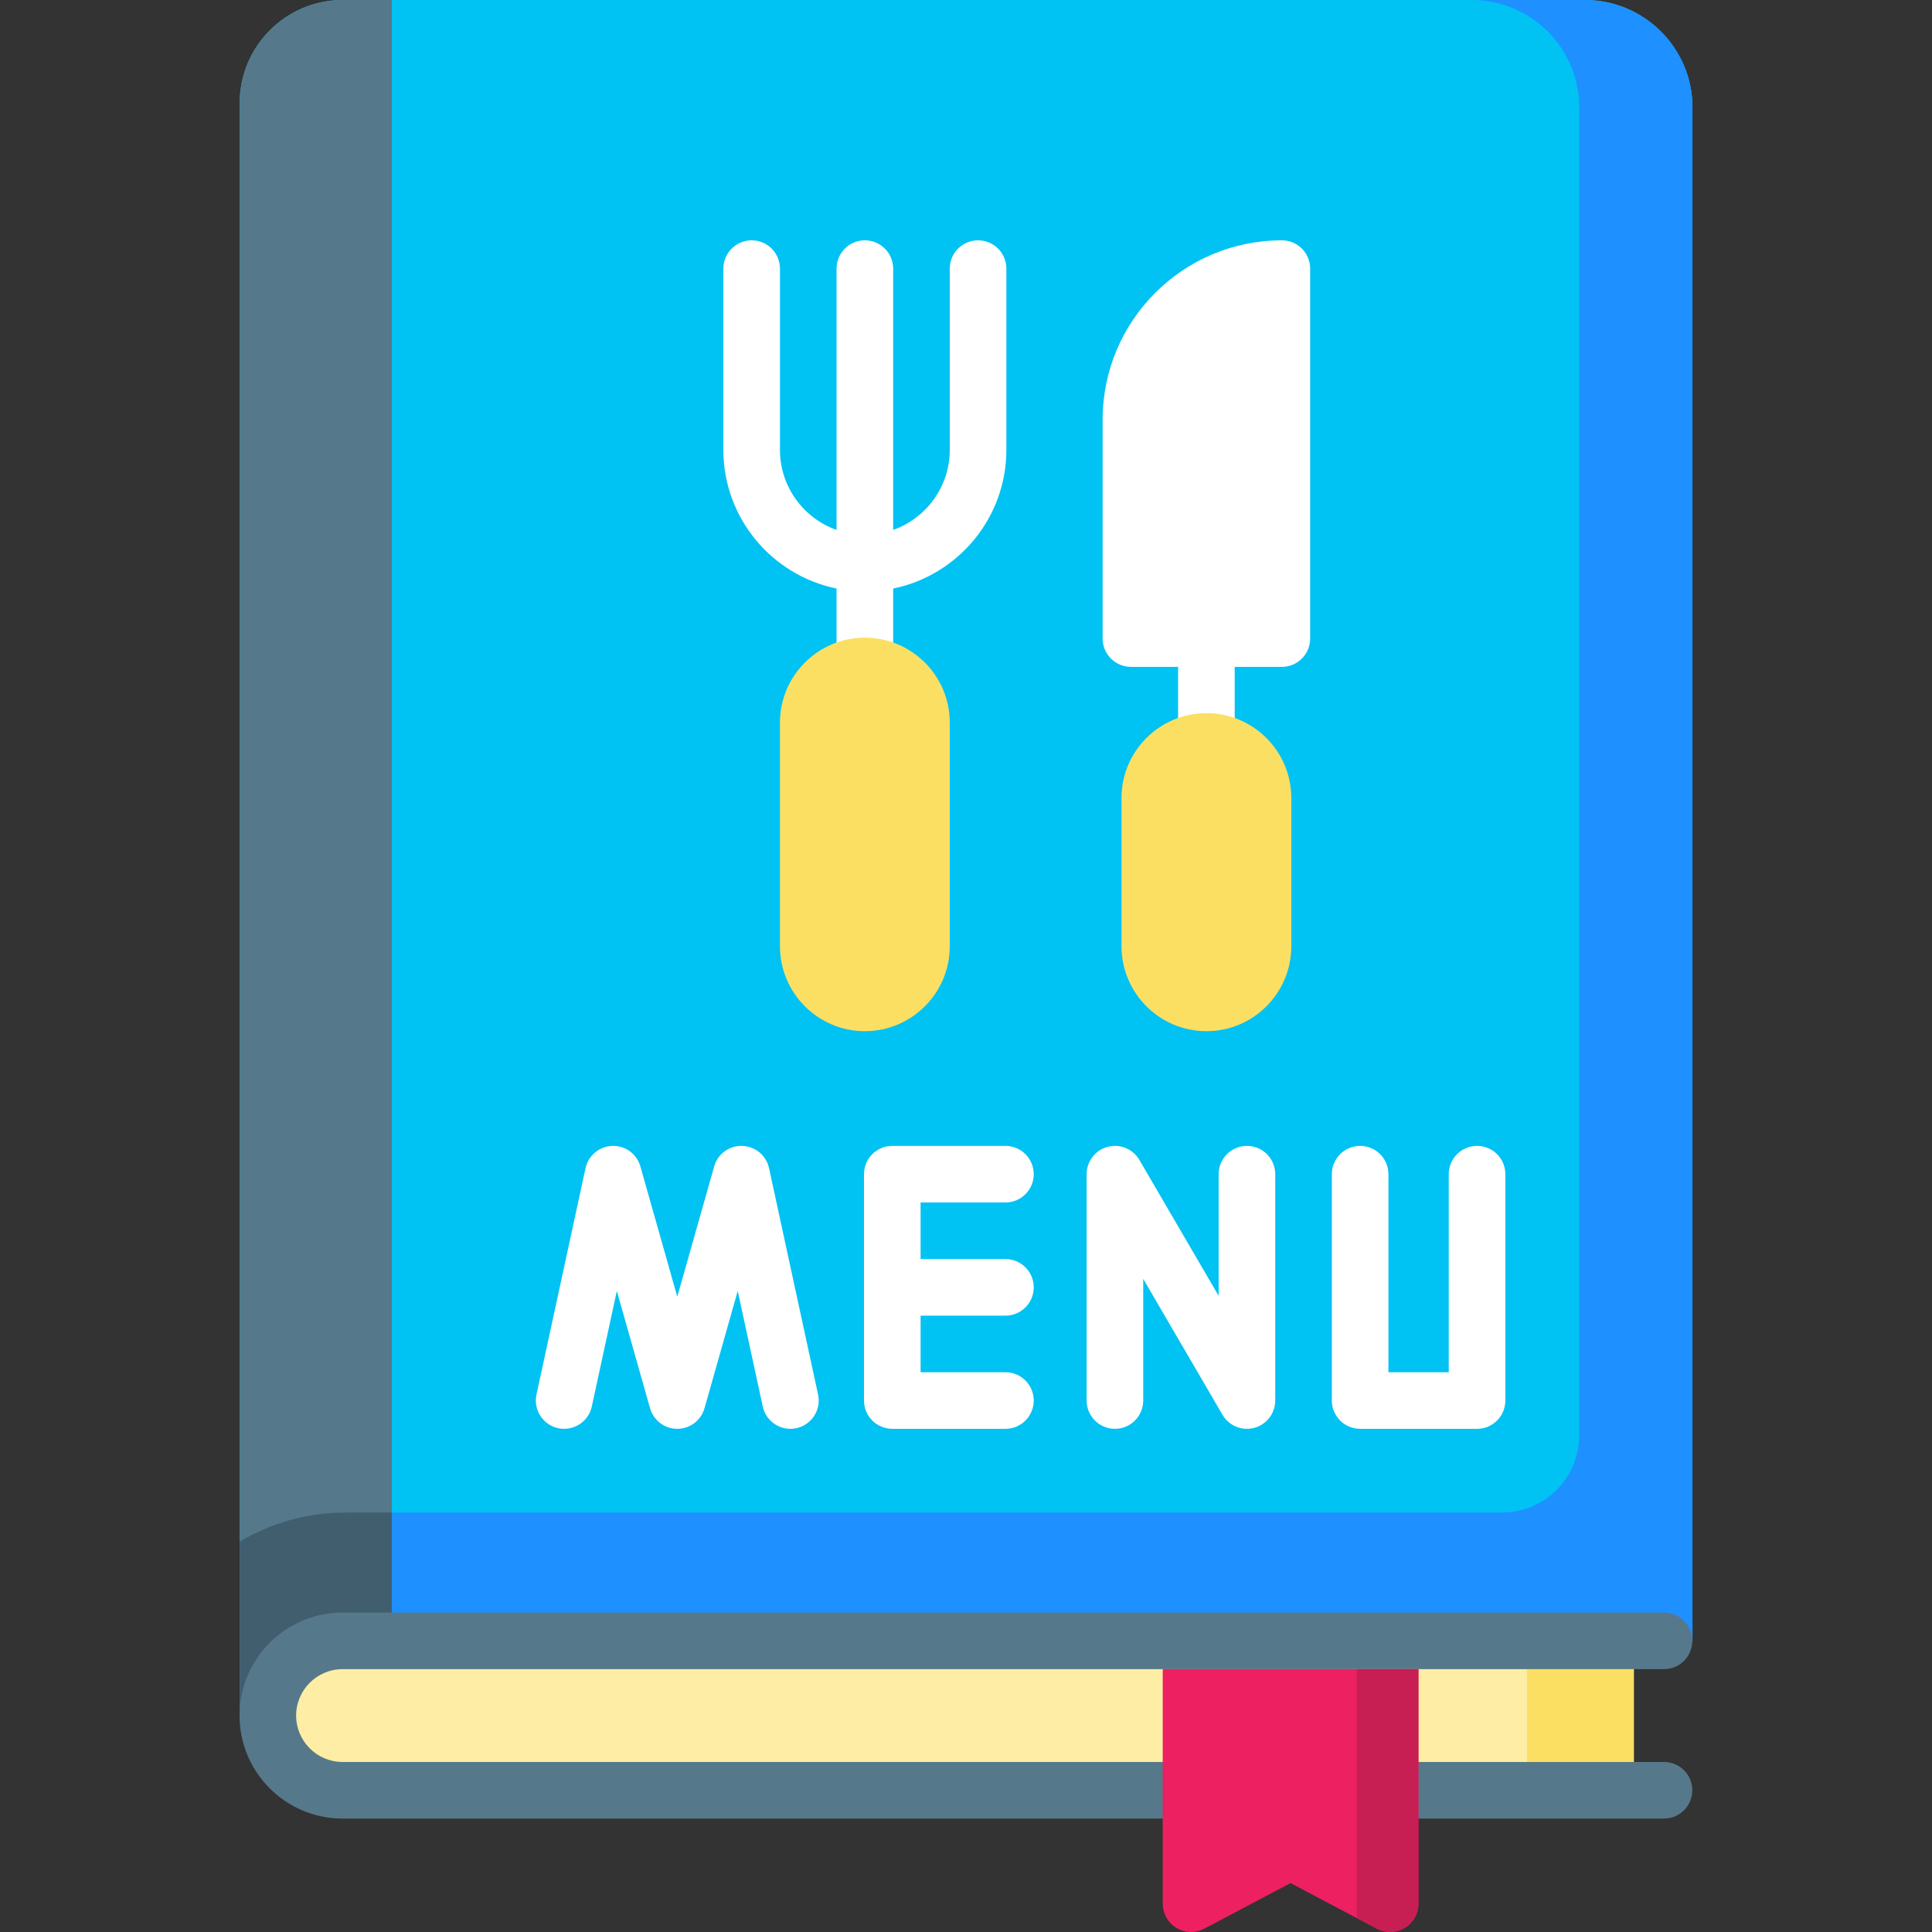
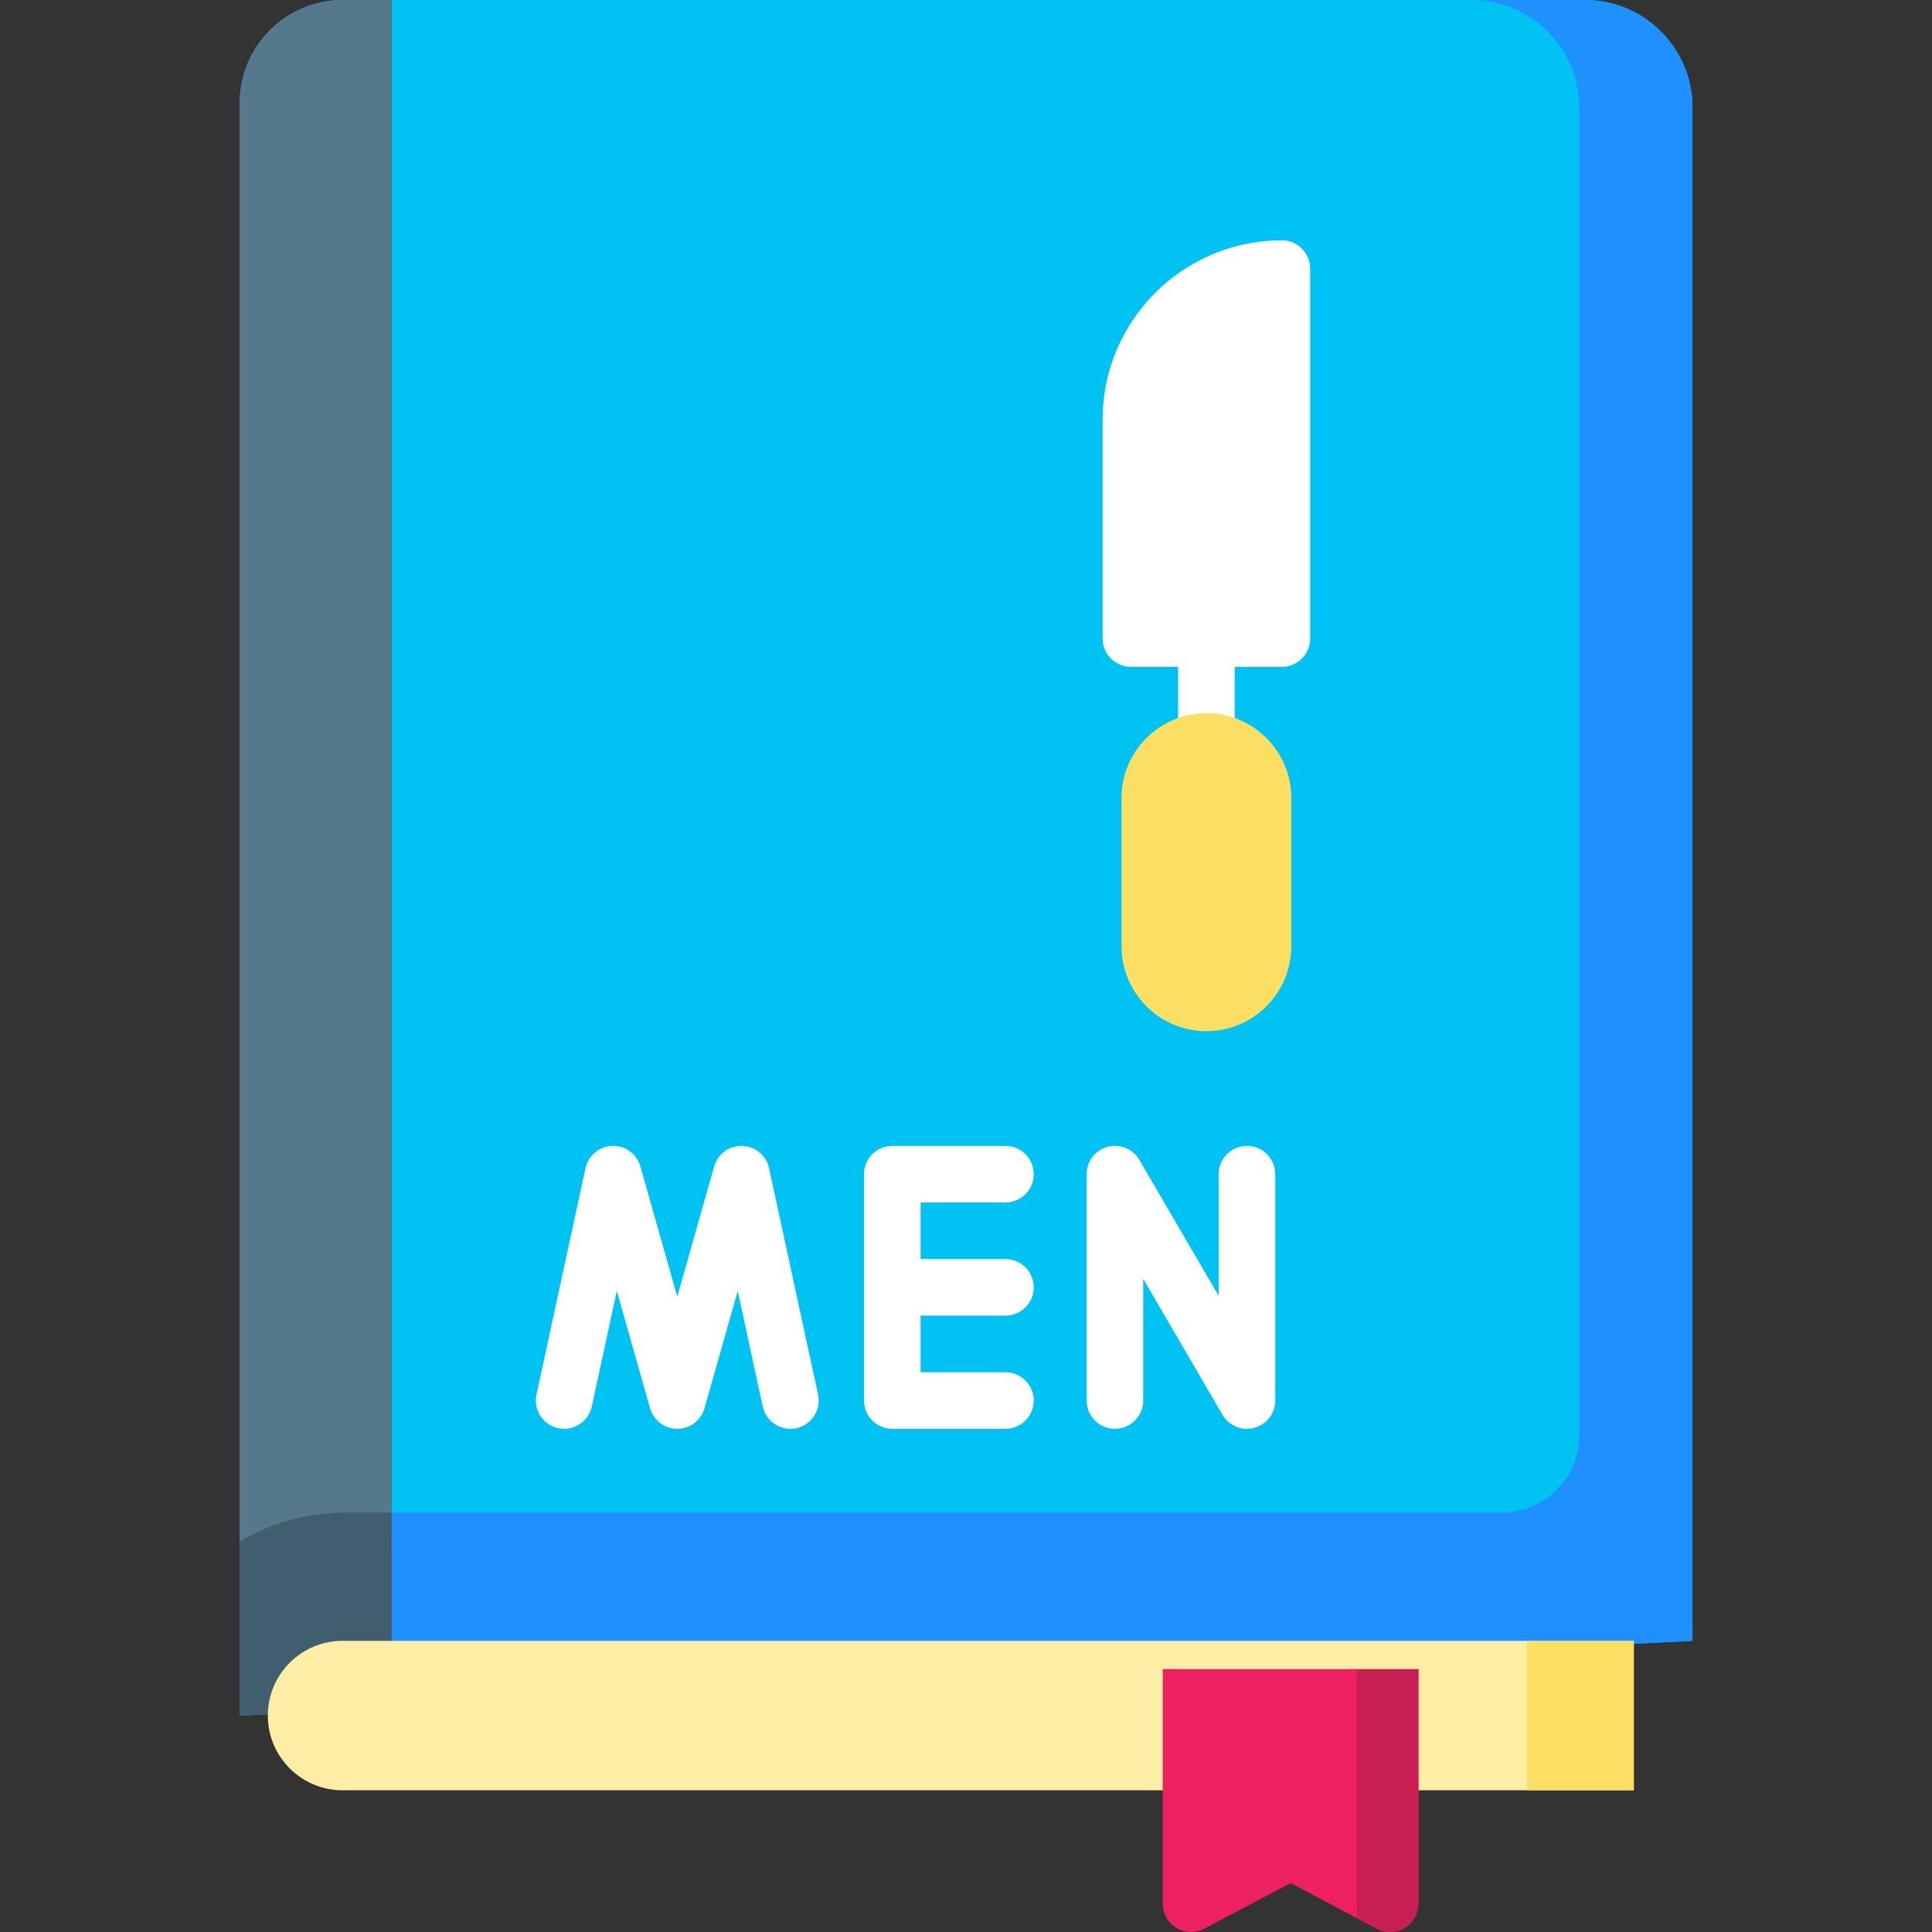
<svg xmlns="http://www.w3.org/2000/svg" id="Layer_1" enable-background="new 0 0 512 512" height="512" viewBox="0 0 512 512" width="512">
  <rect x="0" y="0" width="512" height="512" fill="#333333" stroke="none" />
  <g>
    <g>
      <path d="m448.522 28.46v406.38l-344.7 17.73-40.3 2.07v-427.34c0-15.05 12.25-27.3 27.3-27.3h329.24c15.689 0 28.46 12.77 28.46 28.46z" fill="#00c2f3" />
      <g>
        <path d="m448.522 28.46v406.38l-344.7 17.73-40.3 2.07v-46.11c8.24-4.89 17.86-7.69 28.07-7.69h306.46c11.31 0 20.47-9.16 20.47-20.47v-351.91c0-15.69-12.77-28.46-28.46-28.46h30c15.689 0 28.46 12.77 28.46 28.46z" fill="#1e90ff" />
      </g>
      <path d="m103.822 0v452.57l-40.3 2.07v-427.34c0-15.05 12.25-27.3 27.3-27.3z" fill="#56788b" />
      <g>
        <path d="m103.822 400.84v51.73l-40.3 2.07v-46.11c8.24-4.89 17.86-7.69 28.07-7.69z" fill="#415e6f" />
      </g>
      <g fill="#fff">
        <path d="m266.451 318.672c4.143 0 7.5-3.358 7.5-7.5s-3.357-7.5-7.5-7.5h-29.982c-4.143 0-7.5 3.358-7.5 7.5v59.983c0 4.142 3.357 7.5 7.5 7.5h29.982c4.143 0 7.5-3.358 7.5-7.5s-3.357-7.5-7.5-7.5h-22.482v-14.992h22.482c4.143 0 7.5-3.358 7.5-7.5s-3.357-7.5-7.5-7.5h-22.482v-14.992h22.482z" />
        <path d="m203.806 309.584c-.729-3.364-3.654-5.8-7.095-5.908-3.478-.124-6.514 2.14-7.451 5.452l-9.774 34.508-9.774-34.508c-.938-3.311-4.004-5.594-7.451-5.452-3.44.108-6.366 2.544-7.095 5.908l-12.992 59.983c-.877 4.048 1.694 8.041 5.742 8.918 4.052.875 8.041-1.695 8.918-5.742l6.633-30.624 8.804 31.08c.936 3.302 3.941 5.458 7.212 5.458.677 0 1.365-.092 2.048-.286 2.635-.746 4.54-2.812 5.202-5.278l8.773-30.974 6.633 30.623c.877 4.047 4.864 6.619 8.918 5.742 4.048-.877 6.619-4.87 5.742-8.918z" />
        <path d="m330.451 303.672c-4.143 0-7.5 3.358-7.5 7.5v32.236l-21.004-36.015c-1.706-2.927-5.162-4.346-8.436-3.462-3.271.884-5.543 3.852-5.543 7.24v59.983c0 4.142 3.357 7.5 7.5 7.5s7.5-3.358 7.5-7.5v-32.236l21.004 36.015c1.367 2.345 3.859 3.723 6.479 3.722.649 0 1.307-.084 1.957-.26 3.271-.884 5.543-3.852 5.543-7.24v-59.983c0-4.142-3.358-7.5-7.5-7.5z" />
-         <path d="m391.433 303.672c-4.143 0-7.5 3.358-7.5 7.5v52.483h-15.982v-52.483c0-4.142-3.357-7.5-7.5-7.5s-7.5 3.358-7.5 7.5v59.983c0 4.142 3.357 7.5 7.5 7.5h30.982c4.143 0 7.5-3.358 7.5-7.5v-59.983c0-4.142-3.357-7.5-7.5-7.5z" />
      </g>
    </g>
    <g>
      <path d="m432.979 434.84v39.6h-342.2c-10.94 0-19.8-8.86-19.8-19.8 0-10.93 8.86-19.8 19.8-19.8z" fill="#fdeda5" />
      <path d="m404.669 434.84h28.31v39.6h-28.31z" fill="#fbdf63" />
-       <path d="m440.979 466.94h-350.203c-6.781 0-12.298-5.517-12.298-12.298s5.517-12.298 12.298-12.298h350.202c4.143 0 7.5-3.358 7.5-7.5s-3.357-7.5-7.5-7.5h-350.202c-15.052 0-27.298 12.246-27.298 27.298s12.246 27.298 27.298 27.298h350.202c4.143 0 7.5-3.358 7.5-7.5s-3.357-7.5-7.499-7.5z" fill="#56788b" />
      <path d="m375.898 442.34v62.16c0 2.63-1.38 5.07-3.63 6.42-1.19.72-2.53 1.08-3.87 1.08-1.21 0-2.41-.29-3.51-.87l-5.33-2.82-17.54-9.27-22.88 12.09c-2.32 1.23-5.12 1.15-7.37-.21-2.25-1.35-3.63-3.79-3.63-6.42v-62.16z" fill="#ed2061" />
      <path d="m375.898 442.34v62.16c0 2.63-1.38 5.07-3.63 6.42-1.19.72-2.53 1.08-3.87 1.08-1.21 0-2.41-.29-3.51-.87l-5.33-2.82v-65.97z" fill="#c71e54" />
    </g>
    <g>
      <g>
-         <path d="m259.198 63.686c-4.142 0-7.5 3.358-7.5 7.5v48.037c0 9.778-6.27 18.119-15 21.215v-69.252c0-4.142-3.358-7.5-7.5-7.5s-7.5 3.358-7.5 7.5v69.252c-8.73-3.095-15-11.436-15-21.215v-48.037c0-4.142-3.358-7.5-7.5-7.5s-7.5 3.358-7.5 7.5v48.037c0 18.11 12.904 33.262 30 36.746v20.518h15v-20.518c17.096-3.484 30-18.636 30-36.746v-48.037c0-4.142-3.358-7.5-7.5-7.5z" fill="#fff" />
-         <path d="m229.198 168.987c-12.407 0-22.5 10.093-22.5 22.5v59.288c0 12.407 10.093 22.5 22.5 22.5s22.5-10.093 22.5-22.5v-59.288c0-12.407-10.093-22.5-22.5-22.5z" fill="#fbdf63" />
-       </g>
+         </g>
      <path d="m339.71 63.686c-26.191 0-47.5 21.308-47.5 47.5v58.038c0 4.142 3.358 7.5 7.5 7.5h12.5v19.764h15v-19.764h12.5c4.142 0 7.5-3.358 7.5-7.5v-98.038c0-4.142-3.358-7.5-7.5-7.5z" fill="#fff" />
-       <path d="m319.71 188.987c-12.407 0-22.5 10.093-22.5 22.5v39.288c0 12.407 10.093 22.5 22.5 22.5s22.5-10.093 22.5-22.5v-39.288c0-12.407-10.093-22.5-22.5-22.5z" fill="#fbdf63" />
+       <path d="m319.71 188.987c-12.407 0-22.5 10.093-22.5 22.5v39.288c0 12.407 10.093 22.5 22.5 22.5s22.5-10.093 22.5-22.5v-39.288c0-12.407-10.093-22.5-22.5-22.5" fill="#fbdf63" />
    </g>
  </g>
</svg>